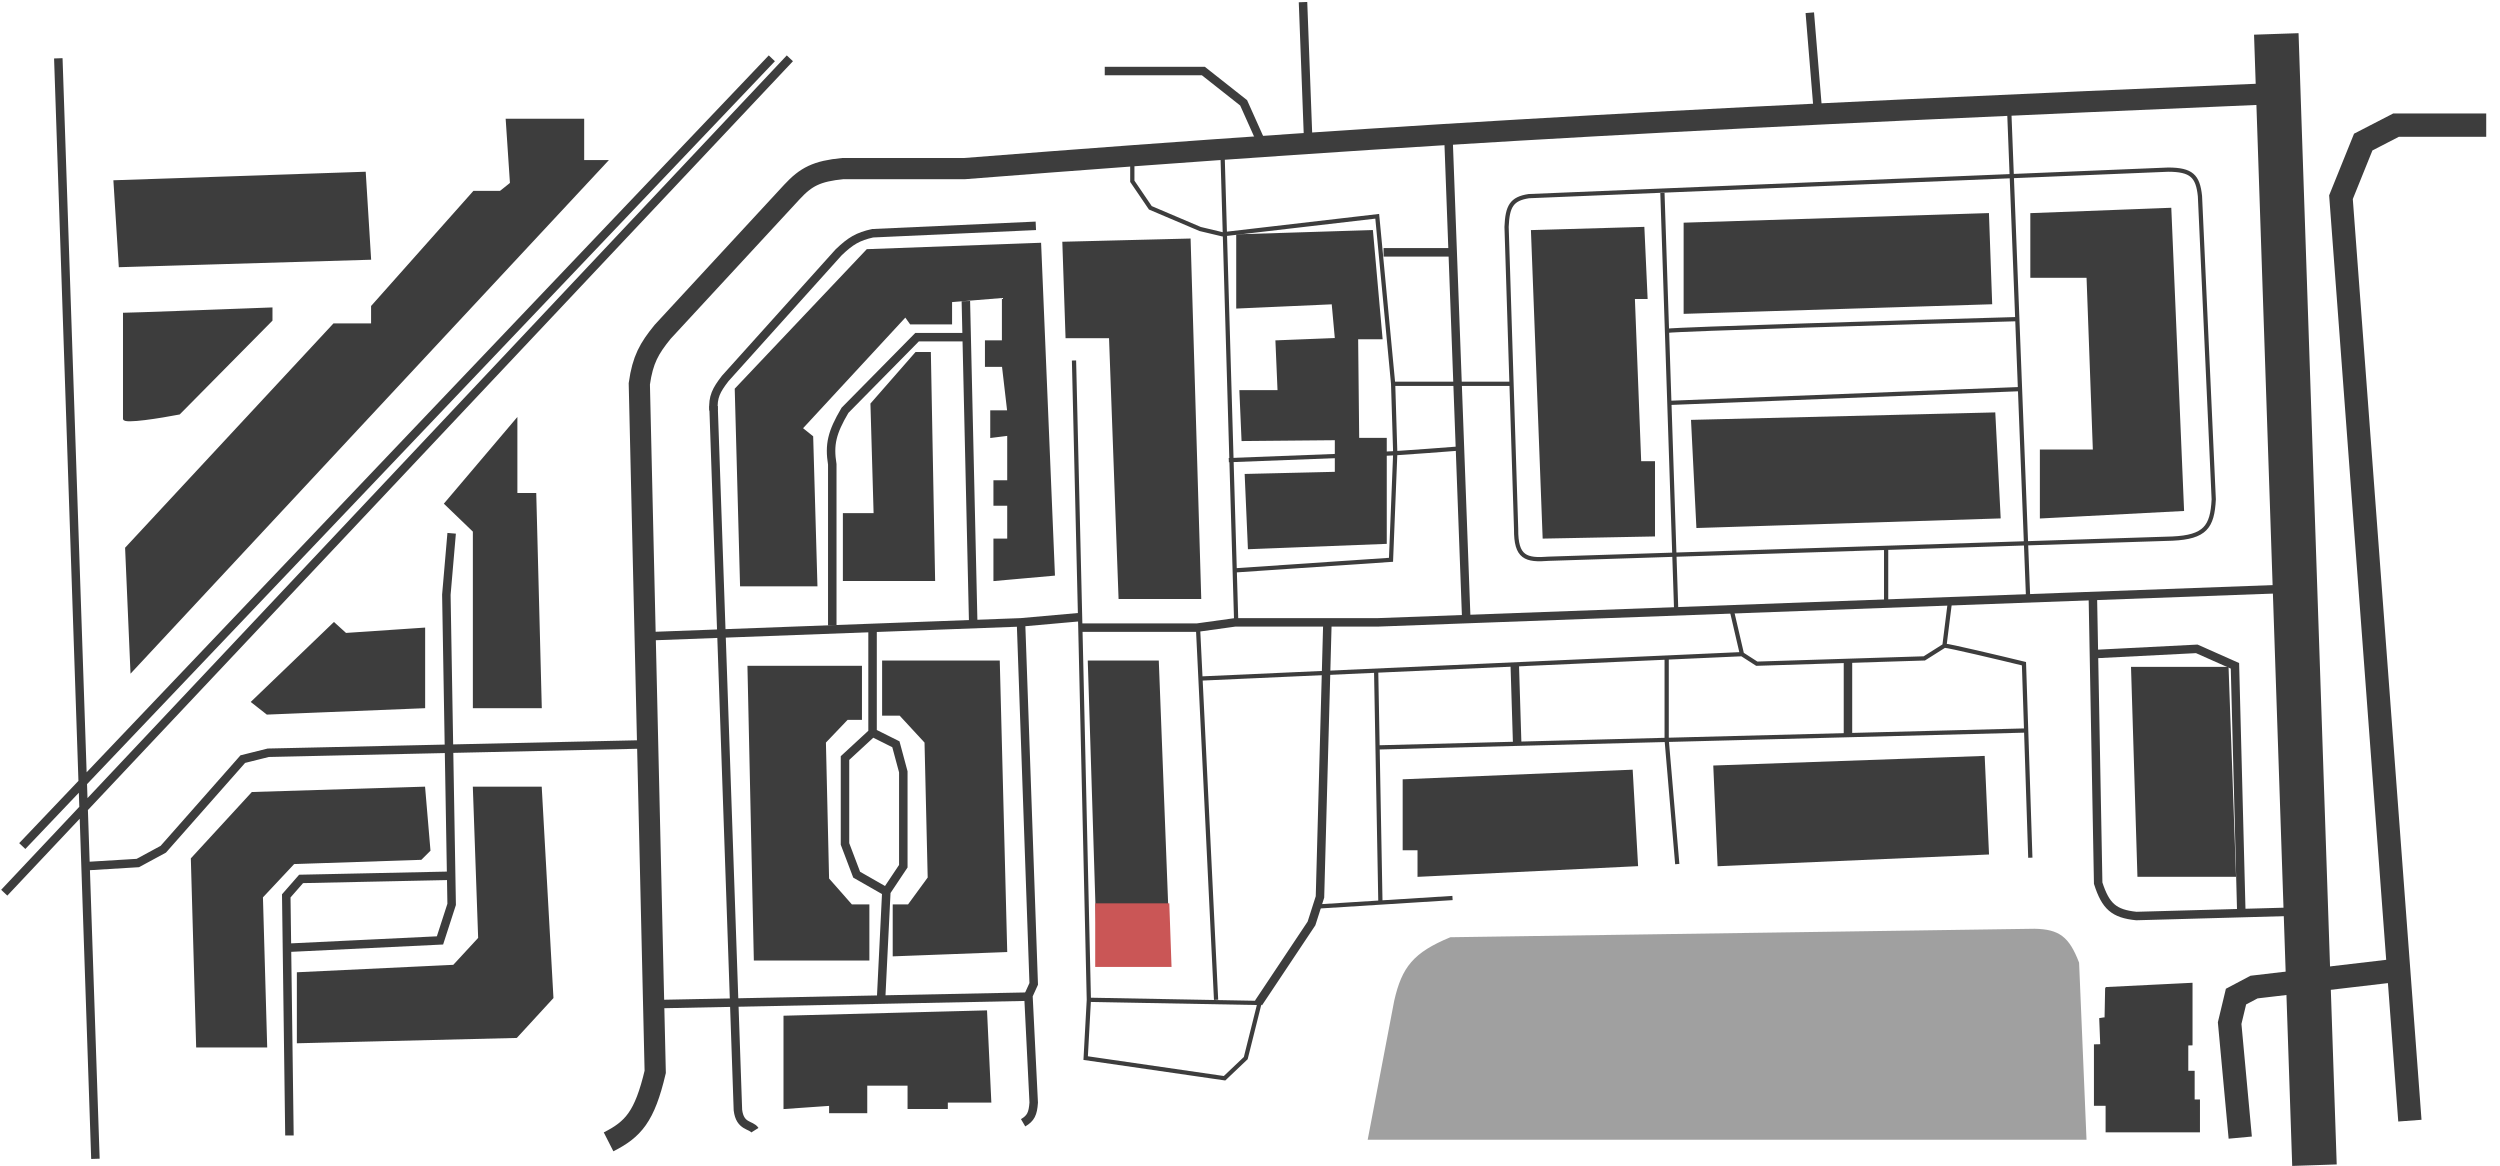
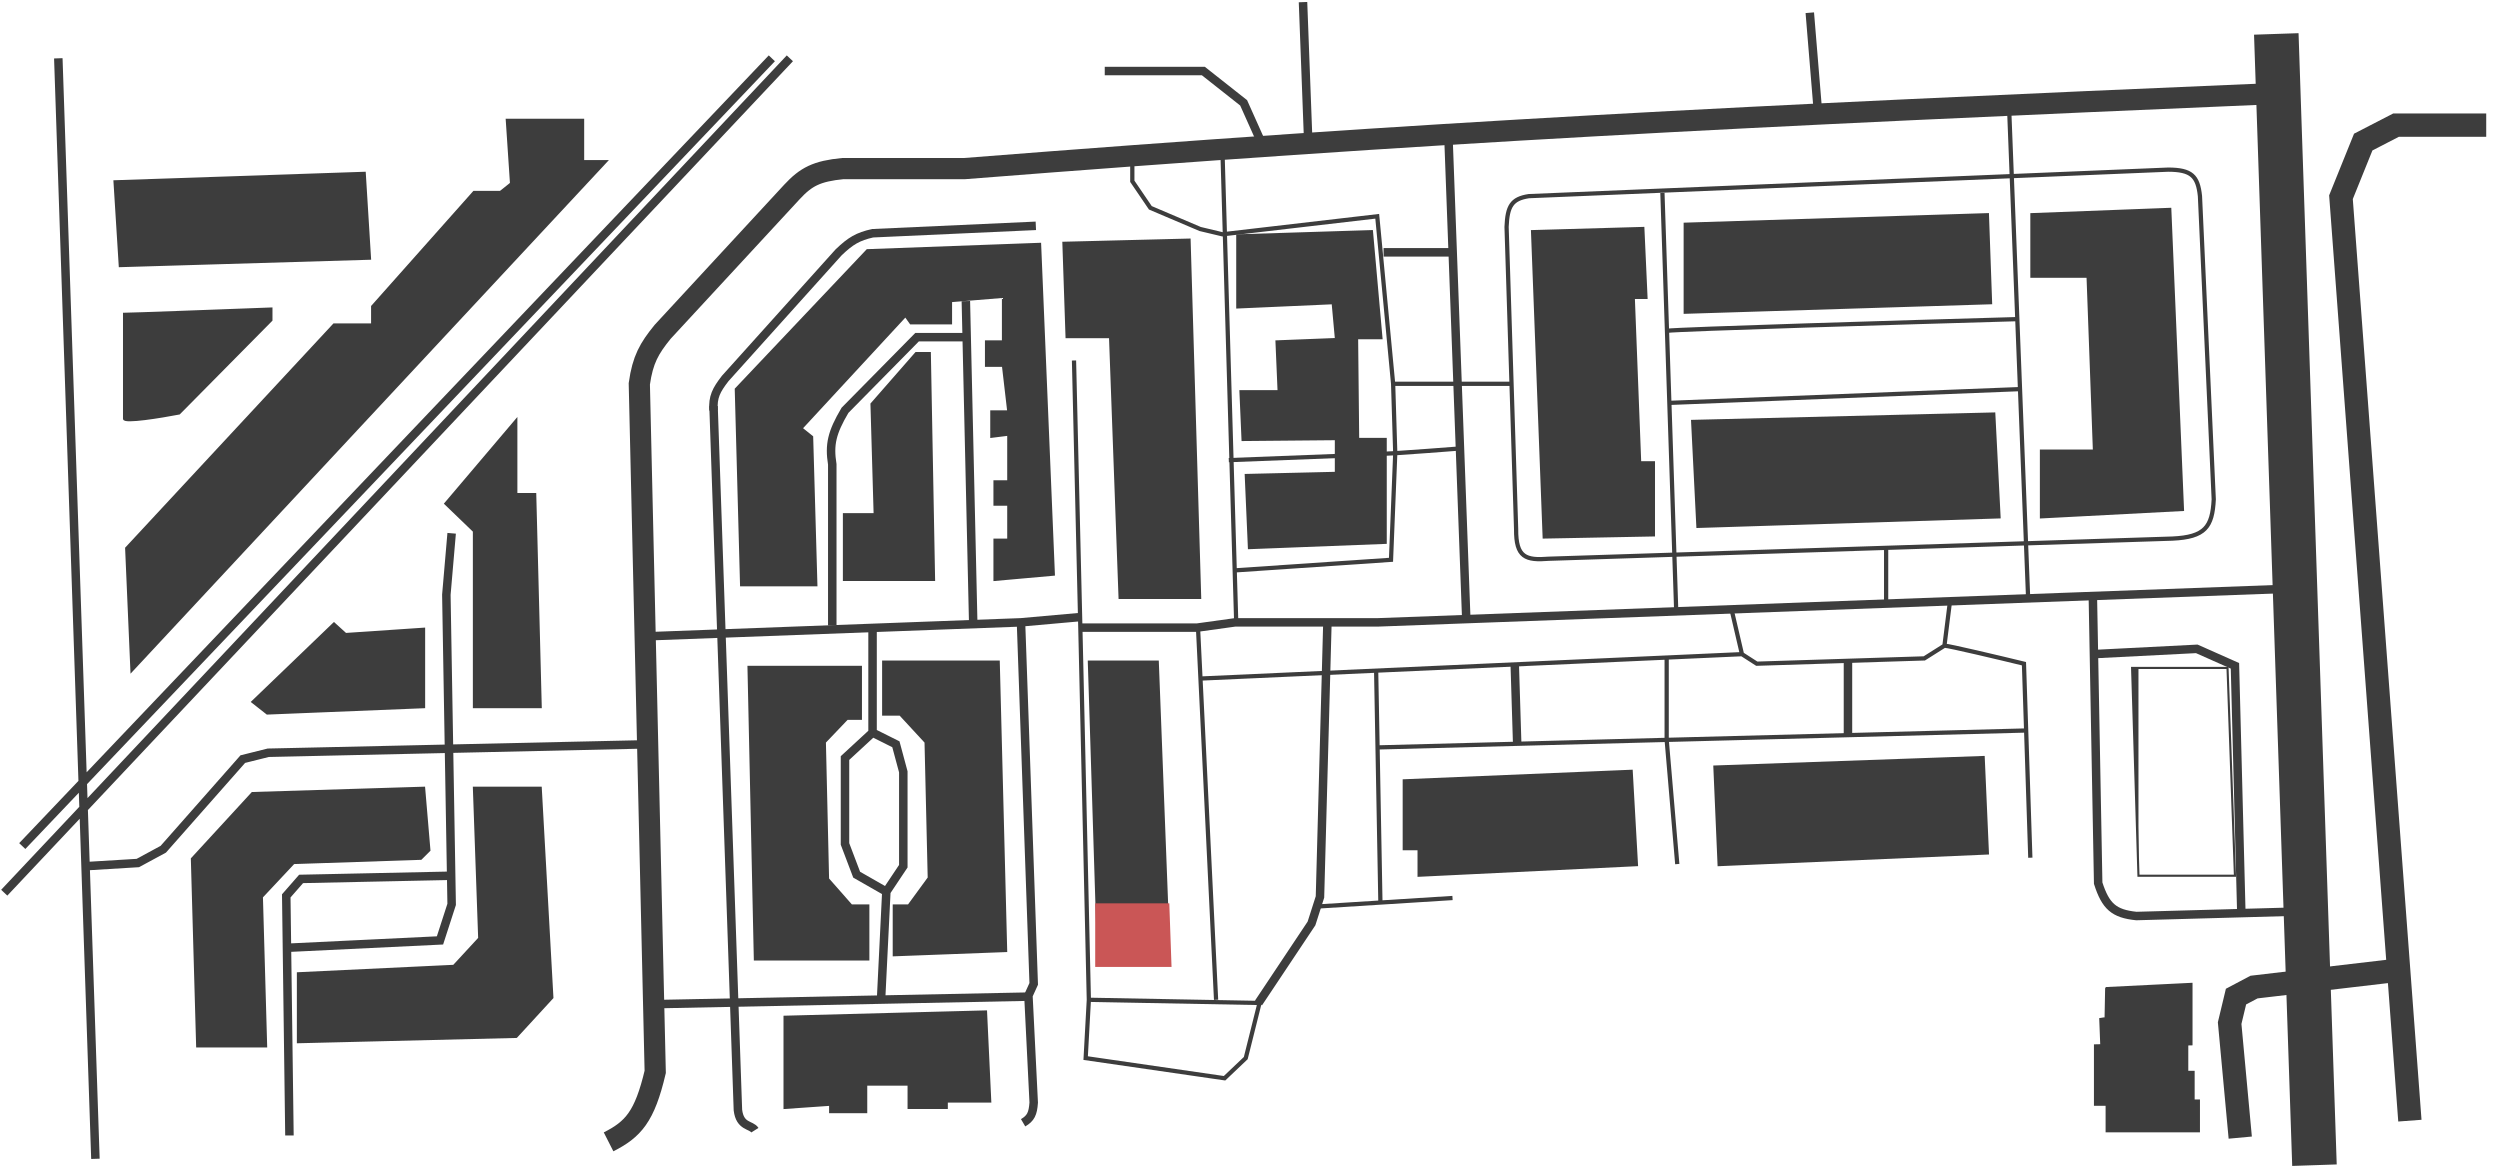
<svg xmlns="http://www.w3.org/2000/svg" width="1179" height="550" viewBox="0 0 1179 550" fill="none">
  <path d="M715.5 350.5L714.341 313M871.5 311.5V347M987 308.5L1036 306L1054 314L1057 430M1079.5 430L1007.5 432C996.885 430.908 993.014 427.417 989.5 416.5L987 282M593.5 473L618.5 435.5L622.5 423L626 294M482.5 529.5C486.125 527.366 487.119 525.263 487.5 520L485 469.5L487.5 464L481.5 293.5M481.5 293.5L509.5 291M481.5 293.5L307.5 300M336.5 191.5L348 523.5C348.979 531.579 354.284 530.281 356 533" stroke="#3D3D3D" stroke-width="4" />
  <path d="M432 166.5L411 190.5L412.5 242.5H398V273.5H440.5L438.5 166.5H432Z" fill="#3D3D3D" stroke="#3D3D3D" />
  <path d="M214 455.5L140.5 459V491.5L243.5 489L260.5 470.5L255 371.5H223.5L226 442.5L214 455.5Z" fill="#3D3D3D" />
  <path d="M93 493.5H125.5L123.5 423L138.5 407L198.5 405L202.5 401L200 371.5L119 374L90.5 405L93 493.5Z" fill="#3D3D3D" />
  <path d="M243.5 198L210 237.5L223.5 250.5V333.5H255L252.406 233H243.5V198Z" fill="#3D3D3D" />
  <path d="M163 299L157.5 294L119 331L126 336.5L200 333.5V296.5L163 299Z" fill="#3D3D3D" />
  <path d="M286 76L62 316.5L59.5 258.5L157.5 153H175.5V144.5L223.5 90.5H236L241 86.5L239 56.5H275V76H286Z" fill="#3D3D3D" />
  <path d="M214 455.5L140.5 459V491.5L243.5 489L260.5 470.5L255 371.5H223.5L226 442.5L214 455.5Z" stroke="#3D3D3D" />
  <path d="M93 493.5H125.5L123.5 423L138.5 407L198.5 405L202.5 401L200 371.5L119 374L90.5 405L93 493.5Z" stroke="#3D3D3D" />
  <path d="M243.5 198L210 237.5L223.5 250.5V333.5H255L252.406 233H243.5V198Z" stroke="#3D3D3D" />
  <path d="M163 299L157.5 294L119 331L126 336.5L200 333.5V296.5L163 299Z" stroke="#3D3D3D" />
  <path d="M286 76L62 316.5L59.5 258.5L157.5 153H175.5V144.5L223.5 90.5H236L241 86.5L239 56.5H275V76H286Z" stroke="#3D3D3D" />
  <path d="M172 81.5L54 85.5L56.5 125.5L174.5 122L172 81.5Z" fill="#3D3D3D" stroke="#3D3D3D" />
  <path d="M128 145.5C106 146.333 61.3 148 58.5 148V197.5C58.5 199.5 75.833 196.667 84.5 195L128 151V145.5Z" fill="#3D3D3D" />
  <path d="M1033.5 464V478.5V492.5L991 493.5L990.5 480.5C990.694 480.435 991.586 480.353 993.005 480.257L993.28 465.986L1033.5 464Z" fill="#3D3D3D" />
  <path d="M993 466L993.28 465.986M1033.5 478.5V464L993.28 465.986M1033.5 478.5L993 480.5L993.28 465.986M1033.5 478.5C1019.67 479 991.7 480.1 990.5 480.5L991 493.5L1033.5 492.5V478.5ZM58.5 148C61.3 148 106 146.333 128 145.5V151L84.5 195C75.833 196.667 58.5 199.5 58.5 197.5C58.5 195.5 58.5 163.667 58.5 148Z" stroke="#3D3D3D" />
  <path d="M518 455H551.5L546 312H513.5L518 455Z" fill="#3D3D3D" />
  <path d="M769.5 363.5L662 368V400.5H669V413L772 408L769.5 363.5Z" fill="#3D3D3D" />
  <path d="M935.5 357L808.5 361.5L810.5 408L937.5 402.5L935.5 357Z" fill="#3D3D3D" />
-   <path d="M1008.5 413L1005.5 315H1050.5L1054 413H1008.5Z" fill="#3D3D3D" />
+   <path d="M1008.5 413L1005.5 315H1050.5H1008.5Z" fill="#3D3D3D" />
  <path d="M1023.5 98.5L958 101V130.5H984.5L987.5 212.5H962.5V244L1029.5 240.5L1023.5 98.5Z" fill="#3D3D3D" />
  <path d="M940.5 195L798 198.5L800.5 248.5L943 244L940.5 195Z" fill="#3D3D3D" />
  <path d="M937.5 101L794.5 105.5V147.5L939 143L937.5 101Z" fill="#3D3D3D" />
  <path d="M775 107.5L776.5 140.5H770.5L773.5 218H780V252.5L728 253.5L722.5 109L775 107.5Z" fill="#3D3D3D" />
  <path d="M587.5 224L630 223V207.096L586 207.5L585 184.5H603L602 161L640 159.5H630L628.5 143L583.5 145V111L647 109L651.5 159.5H640L640.5 207H653.5V256L589 258.5L587.5 224Z" fill="#3D3D3D" />
  <path d="M465 477L370 479.5V522.5L391.5 521V524.5H408.5V511.5H428.5V522.5H446.5V519.5H467L465 477Z" fill="#3D3D3D" />
  <path d="M409.5 452.5H356L353 314.5H406V339H399.5L389 350L390.5 414.5L401.5 427H409.5V452.5Z" fill="#3D3D3D" />
  <path d="M421.5 450.5V427H428.5L438 414L436.5 350L424.5 337H416.5V312H471L474.5 448.5L421.5 450.5Z" fill="#3D3D3D" />
  <path d="M640 159.5H630L628.5 143L583.5 145V111L647 109L651.5 159.5H640ZM640 159.5L602 161L603 184.5H585L586 207.5L640.5 207M640 159.5L640.5 207M640.5 207H630V223L587.5 224L589 258.5L653.5 256V207H640.5ZM551.5 455H518L513.5 312H546L551.5 455ZM662 368L769.5 363.5L772 408L669 413V400.5H662V368ZM808.5 361.5L935.5 357L937.5 402.5L810.5 408L808.5 361.5ZM1005.5 315L1008.5 413H1054L1050.5 315H1005.5ZM958 101L1023.5 98.5L1029.5 240.5L962.5 244V212.5H987.5L984.5 130.5H958V101ZM798 198.5L940.5 195L943 244L800.5 248.5L798 198.5ZM794.5 105.5L937.5 101L939 143L794.5 147.5V105.5ZM776.5 140.5L775 107.5L722.5 109L728 253.5L780 252.5V218H773.5L770.5 140.5H776.5ZM370 479.5L465 477L467 519.5H446.5V522.5H428.5V511.5H408.5V524.5H391.5V521L370 522.5V479.5ZM356 452.5H409.5V427H401.5L390.5 414.5L389 350L399.5 339H406V314.5H353L356 452.5ZM421.5 427C421.5 429 421.5 443.5 421.5 450.5L474.5 448.5L471 312H416.5V337H424.5L436.5 350L438 414L428.5 427H421.5Z" stroke="#3D3D3D" />
  <path d="M347 183.5L349.5 276H385L383 206L378 202L427 149L429.5 152.5H448.5V142L473 140V161H465V172.5H473L475.5 194H467.5V206L475.5 205V227H469V238H475.5V254.5H469V273.5L497 271L490.5 115L409 118L347 183.5Z" fill="#3D3D3D" stroke="#3D3D3D" />
  <path d="M561 113L501.5 114.5L503 159H523.5L528 282H566L561 113Z" fill="#3D3D3D" stroke="#3D3D3D" />
  <path d="M1031.5 492L988 493V521H993.5V533.5H1037V519H1034.5V505.5H1031.5V492Z" fill="#3D3D3D" stroke="#3D3D3D" />
  <path d="M1091.5 549.5L1073.5 16" stroke="#3D3D3D" stroke-width="21" />
  <path d="M1075.5 44C817.752 54.984 677.755 61.978 455 79.5H397.5C385.137 80.718 380.115 83.38 373.5 90.5L312.5 156.5C306.14 164.318 303.124 169.555 301.5 181L309 505.5C303.994 526.727 298.595 532.604 287 538.5" stroke="#3D3D3D" stroke-width="10" />
  <path d="M1083.5 277.5L650 293.5H626H582.5L564.5 296H509" stroke="#3D3D3D" stroke-width="4" />
  <path d="M683 62.5L691.5 292" stroke="#3D3D3D" stroke-width="4" />
  <path d="M657.454 181H713.5M579.5 217L631.47 215" stroke="#3D3D3D" stroke-width="2" />
  <path d="M652.5 214C653.302 214 655.296 213.895 658 213.725M688.5 211.5C680.508 212.124 666.08 213.216 658 213.725M658 213.725L656 264L582.284 269M658 213.725L657 181L649.5 102L576.5 110.5L566 108L542.5 98L534 85.5V75.5M576.5 71L582.284 269M583 293.5L582.284 269" stroke="#3D3D3D" stroke-width="2" />
  <path d="M956.5 283L952.64 183.5M947.5 51L951.36 150.5M889.5 284.5V258M790.5 288L787.266 190M784 91L786.145 156M786.145 156C792.029 155.2 898.74 152 951.36 150.5M786.145 156L787.266 190M951.36 150.5L952.64 183.5M787.266 190L952.64 183.5M721 92.5L1022.5 80C1033.48 80.027 1036.52 82.99 1037.5 92.5L1044 235.5C1043.35 248.523 1039.93 253.284 1024.5 254L730.5 263.5C719.524 264.377 714.877 262.924 715 249.5L710.5 107C710.904 97.311 712.839 93.747 721 92.5Z" stroke="#3D3D3D" stroke-width="2" />
  <path d="M1136.5 528.5L1131.2 457.5M1172.5 59H1130L1114.5 67L1104 93L1131.2 457.5M1056.5 536.5L1051.5 482.5L1054.5 470L1063 465.5L1131.2 457.5" stroke="#3D3D3D" stroke-width="11" />
  <path d="M506.5 170L509.5 296.5L513.5 471.5M513.5 471.5L512 499L577.5 508.5L587.5 499L594 473L513.5 471.5ZM573.5 471.5L566.141 320M565 296.5L566.141 320M566.141 320L786 310.099M821.5 308.5L816.5 287M821.5 308.5L828.5 313L907.5 310.5L917 304.5M821.5 308.5L786 310.099M917 304.5L919.5 284.5M917 304.5C919 304.5 942.833 310.167 954.5 313L955.533 344.5M957.5 404.5L955.533 344.5M955.533 344.5L786 348.925M649 352.5L786 348.925M649 317L651 425.5M621.5 427.5L685 423.5M791 407.5L786 348.925M786 348.925V310.099" stroke="#3D3D3D" stroke-width="2" />
  <path d="M312 473.5L415.5 471.412M485.5 470L415.5 471.412M415.5 471.412L418 420.5M418 420.5L426 408.5V364L422.5 351L411.5 345.5M418 420.5L404 412.5L398.5 398V357.5L411.5 345.5M411.5 345.5V295M392.5 295V219C391.008 209.651 392.278 204.044 398.5 193.5L432.5 159H455.5M455.5 142L459 295M488.5 106.5L411.5 110C404.6 111.568 401.151 113.584 395.5 119L342 178.5C337.768 183.995 336.09 187.196 336.5 193.5M652.5 119H684M595 67.5L586.5 48.5L567.5 33.5H521M617 67.5L614.5 1M857.5 54.5L853.5 6M2 421L372.5 27.5M10.5 399L364 27.5M27.5 27.5L40.347 408.5M45 546.5L40.347 408.5M40.347 408.5L65 407L77 400.5L114.5 358L126.5 355L306 351M213 251.5L210.5 280.5L212.769 413M135 447L207.5 443.5L213 426.5L212.769 413M136.5 535.5C136.5 533.5 135.5 459.333 135 422.5L142 414.5L212.769 413" stroke="#3D3D3D" stroke-width="4" />
-   <path d="M980.5 454L984 537.5H645L657.5 472C661.119 456.002 666.595 449.198 684 442L959.5 438C971.04 438.25 975.778 441.633 980.5 454Z" fill="#A0A0A0" />
  <path d="M552.5 456H516.5V426H551.441L552.5 456Z" fill="#CA5656" />
</svg>